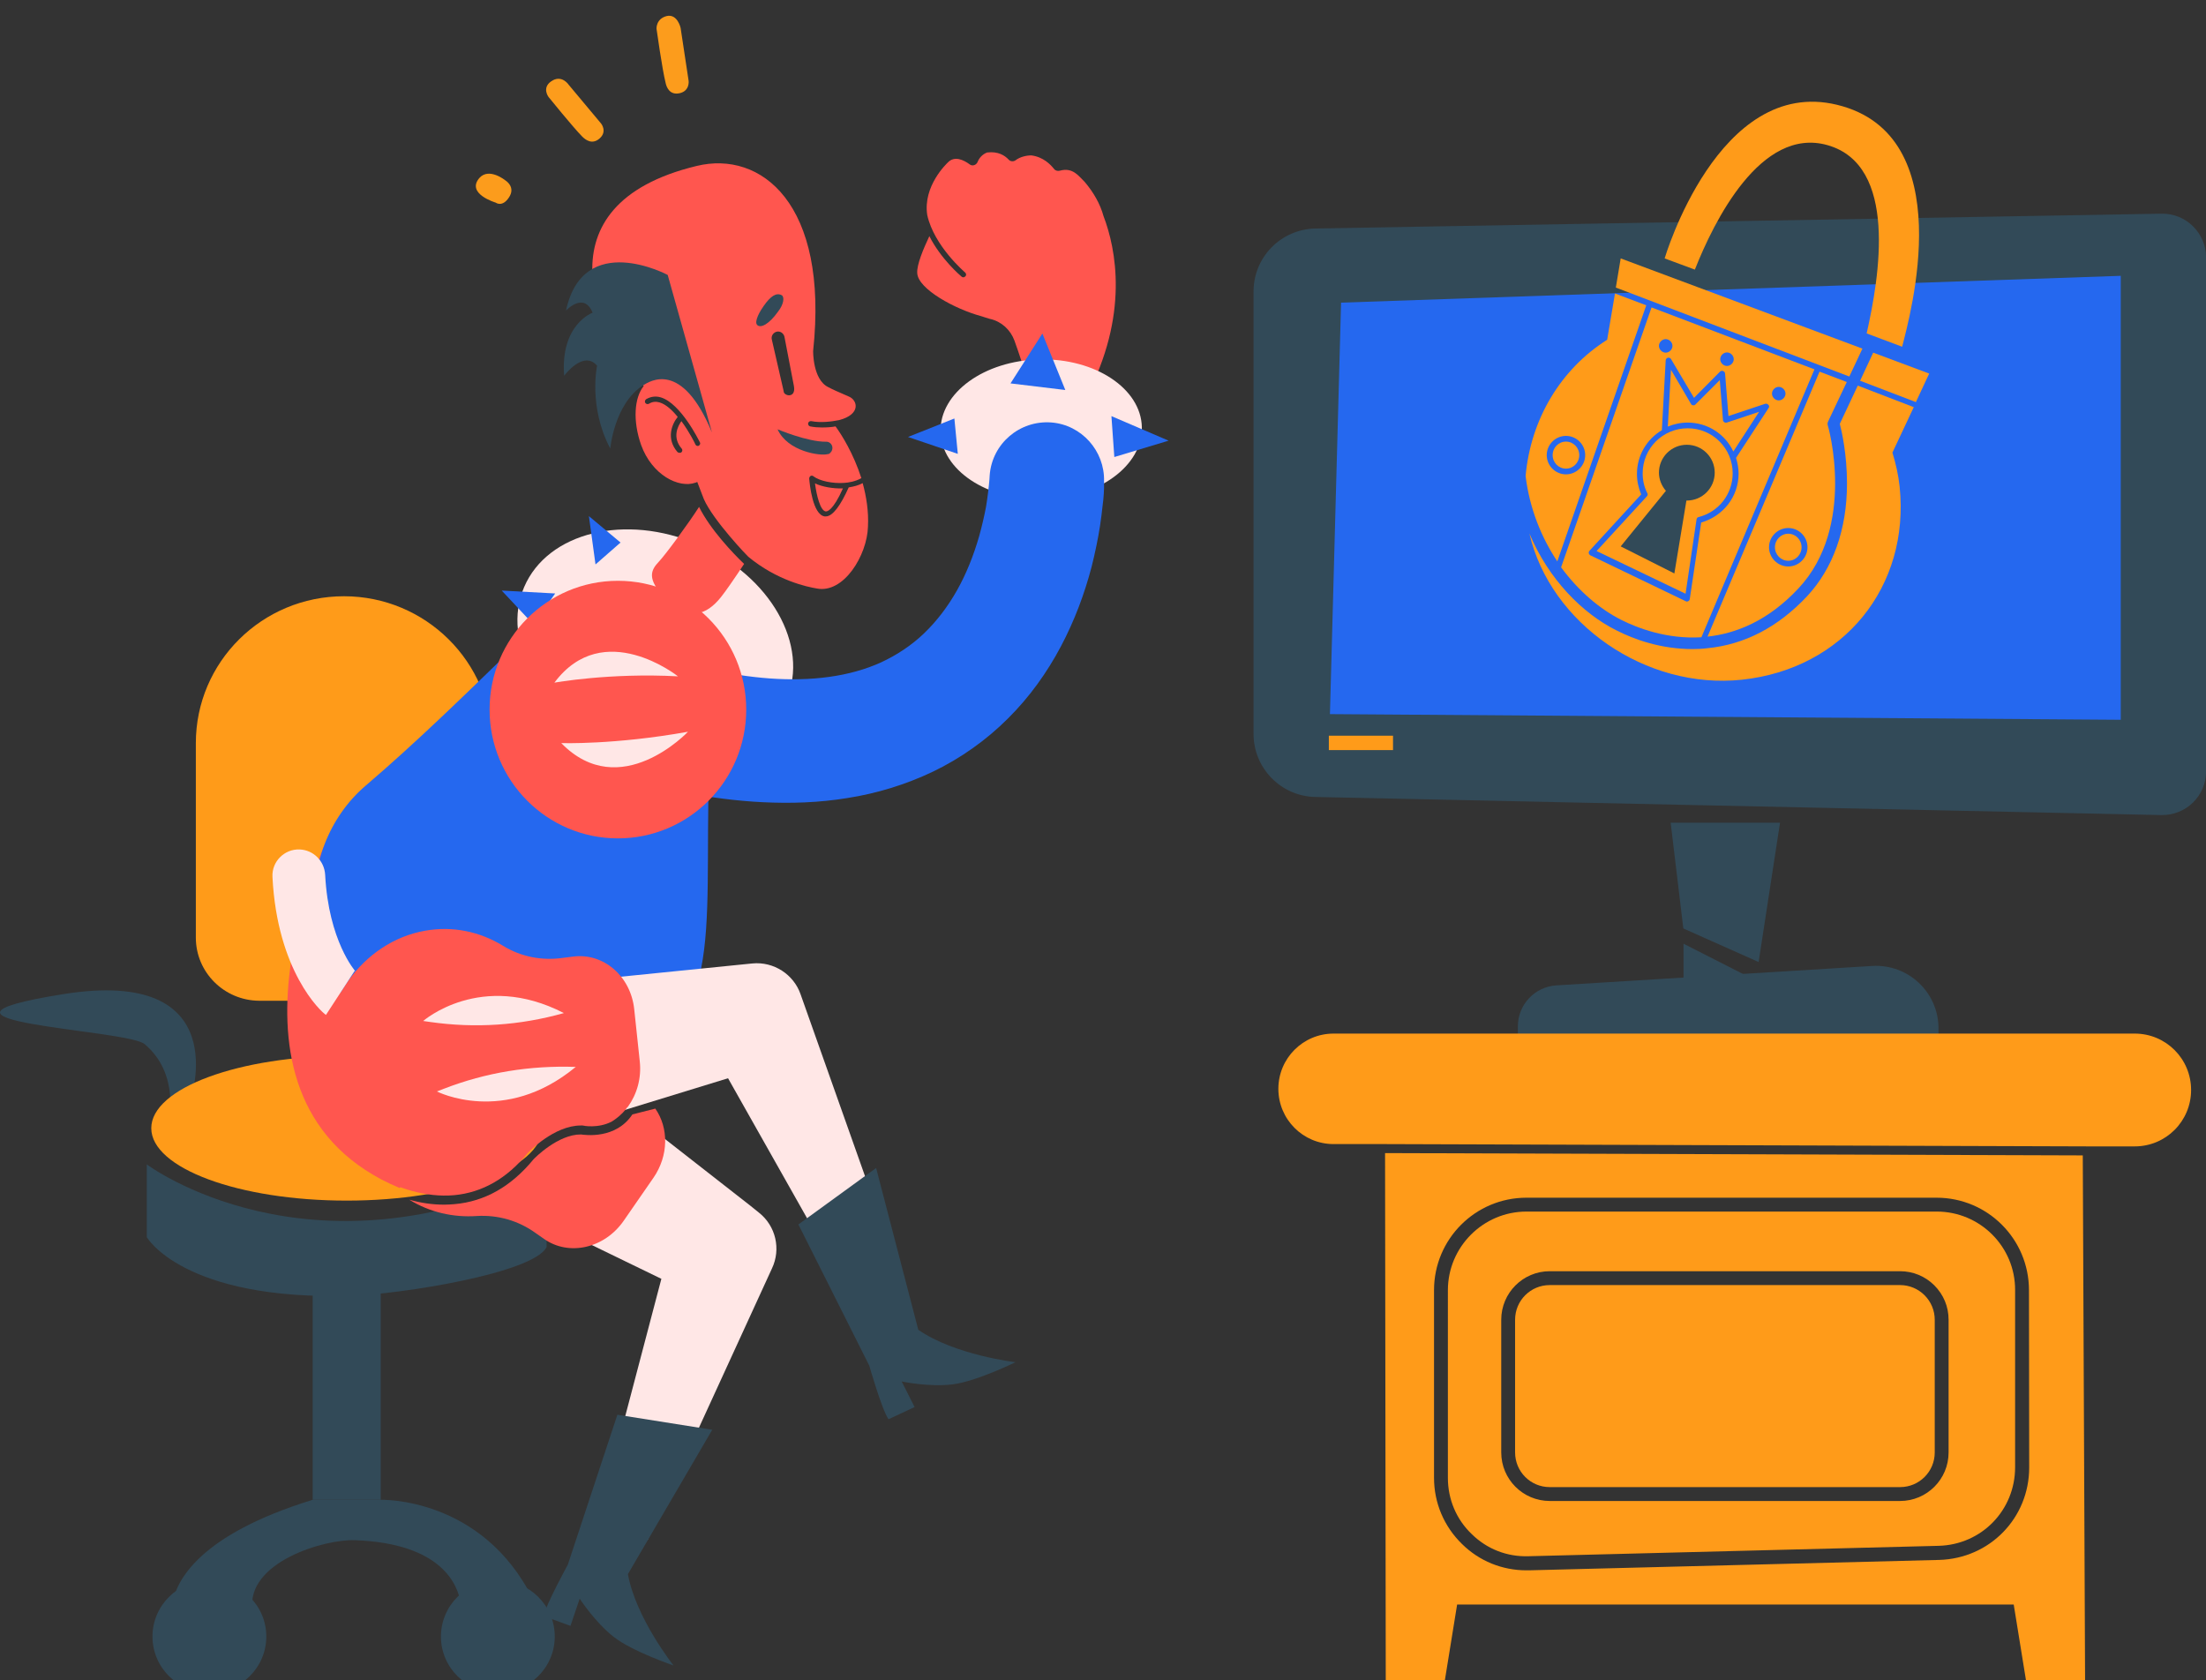
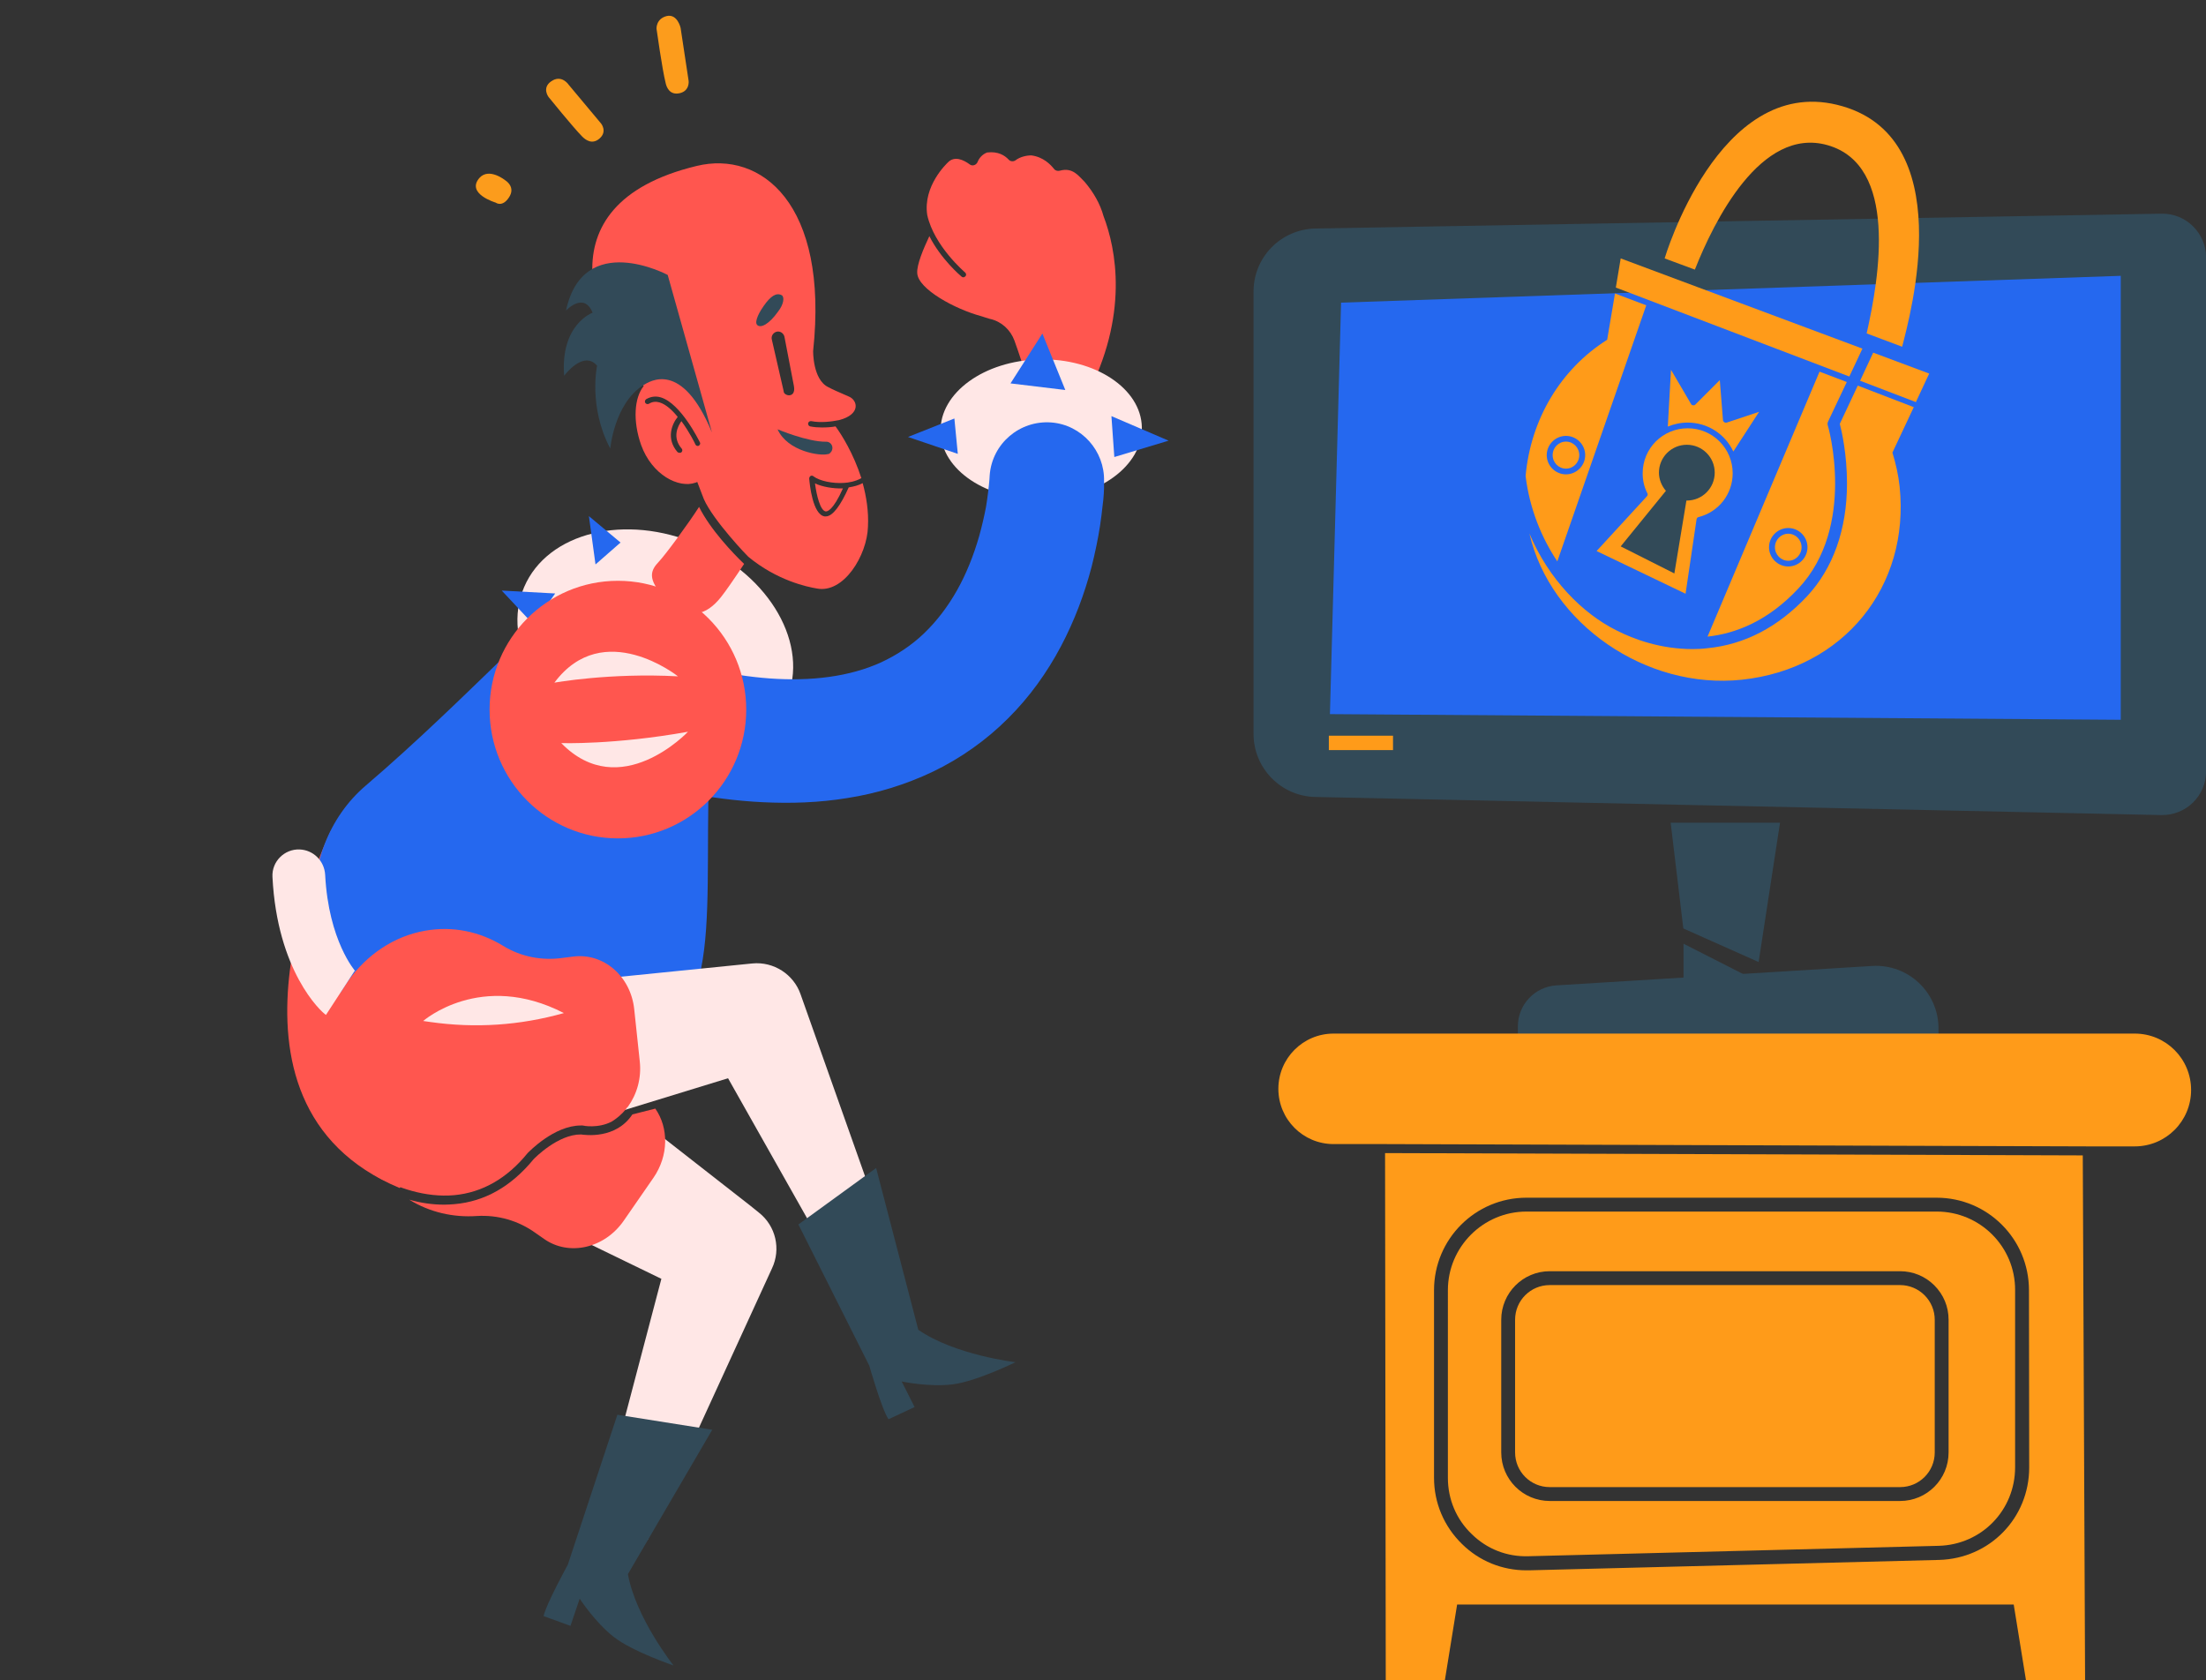
<svg xmlns="http://www.w3.org/2000/svg" xmlns:xlink="http://www.w3.org/1999/xlink" version="1.1" id="Layer_1" x="0px" y="0px" viewBox="0 0 1044 795.2" style="enable-background:new 0 0 1044 795.2;" xml:space="preserve">
  <rect x="0" y="0" width="1044" height="795.2" fill="#333333" stroke="none" />
  <style type="text/css">
	.st0{clip-path:url(#SVGID_00000105423538409467837910000003715933166878847639_);}
	.st1{fill:#324A58;}
	.st2{fill:#FF9B19;}
	.st3{clip-path:url(#SVGID_00000152232077354055153980000013978105334934143366_);}
	.st4{fill:#2568EF;}
	.st5{clip-path:url(#SVGID_00000139273178511806820290000001890153354808142999_);}
	.st6{fill:#FF564F;}
	.st7{fill:#FFE7E6;}
	.st8{fill:#FC9C1C;}
	.st9{clip-path:url(#SVGID_00000135673965350075965410000001205110739013629885_);}
</style>
  <g>
    <g transform="translate(80.0 336.0) rotate(0.0 166.0 255.5) scale(1.425 1.416)">
      <g>
        <defs>
-           <rect id="SVGID_1_" x="-105.6" y="-113" width="332" height="511" />
-         </defs>
+           </defs>
        <clipPath id="SVGID_00000023253971686818795600000007600425569730182838_">
          <use xlink:href="#SVGID_1_" style="overflow:visible;" />
        </clipPath>
        <g transform="translate(-0.0 -0.0)" style="clip-path:url(#SVGID_00000023253971686818795600000007600425569730182838_);">
          <g>
            <g>
              <path class="st1" d="M113.6,128.9c0,0-15.3-44.8,42.3-35.5s-21.3,11.7-27.1,16.7c-11.9,10.1-7.9,25.9-7.9,25.9L113.6,128.9z" />
            </g>
            <g>
              <path class="st1" d="M7.1,130.5c0,0,15.3-44.8-42.3-35.5s21.3,11.7,27.1,16.7c11.9,10.1,7.9,25.9,7.9,25.9L7.1,130.5z" />
            </g>
            <g>
              <rect x="47.7" y="79.5" class="st1" width="22.6" height="56.5" />
            </g>
            <g>
              <rect x="47.7" y="185.5" class="st1" width="22.6" height="78.5" />
            </g>
            <g>
              <path class="st2" d="M8.9,76.1v-65C8.9-16,30.9-38,58.1-38l0,0c27.1,0,49.2,22,49.2,49.2v65c0,11.6-9.4,21-21,21H29.9        C18.3,97.1,8.9,87.7,8.9,76.1L8.9,76.1z" />
            </g>
            <g>
              <ellipse class="st2" cx="59" cy="139.8" rx="64.9" ry="24.2" />
            </g>
            <g>
              <path class="st1" d="M125.4,154.6v24.9c-4.3,8.8-48.7,15.8-64.9,16.3c-55.8,1.7-67.9-19.6-67.9-19.6v-24.3        C-7.4,151.9,46.5,192.6,125.4,154.6z" />
            </g>
            <g>
              <g>
                <path class="st1" d="M109.5,292.4c4.4,0,8.4,1.8,11.3,4.7C103.9,262.9,70.3,264,70.3,264H47.7C10,275.7,2.4,291,1.1,298.7         c2.9-3.8,7.5-6.2,12.6-6.2c6.1,0,11.3,3.4,14,8.4c-2.2-16,23.8-23.8,34.1-23.4c28.9,1.1,34.2,15,35.1,21.3         C99.8,294.9,104.4,292.4,109.5,292.4z" />
              </g>
            </g>
            <g>
              <ellipse class="st1" cx="13.4" cy="309.7" rx="18.9" ry="18.8" />
            </g>
            <g>
              <ellipse class="st1" cx="109.2" cy="309.7" rx="18.9" ry="18.8" />
            </g>
          </g>
        </g>
      </g>
    </g>
  </g>
  <g>
    <g transform="translate(1124.0 155.0) rotate(0.0 -225.5 195.5) scale(-1.033 1.032)">
      <g>
        <defs>
          <rect id="SVGID_00000044864392782499329690000008486554025380620169_" x="70.1" y="-58.2" width="451" height="391" />
        </defs>
        <clipPath id="SVGID_00000101782840271687730030000010770073216525117614_">
          <use xlink:href="#SVGID_00000044864392782499329690000008486554025380620169_" style="overflow:visible;" />
        </clipPath>
        <g transform="translate(-0.0 -0.0)" style="clip-path:url(#SVGID_00000101782840271687730030000010770073216525117614_);">
          <g>
            <g>
              <path class="st1" d="M485.5,215.3l-387.6,8.3c-11.3,0.2-20.5-8.8-20.5-20.1V-32.1c0-11.2,9.2-20.3,20.4-20.1l387.6,6.8        c15.8,0.3,28.4,13.1,28.4,28.9v202.9C513.8,202.1,501.2,215,485.5,215.3z" />
              <polygon class="st4" points="478.8,177.3 116.5,179.9 116.5,-23.7 473.7,-11.4       " />
              <polygon class="st1" points="316.9,275.6 282.4,291 272.6,227.1 322.7,227.1       " />
              <polygon class="st1" points="280.1,301.3 316.8,282.6 316.8,306.1       " />
              <rect x="449.9" y="193.8" class="st2" width="29.4" height="-6.6" />
            </g>
            <path class="st1" d="M392.7,326.7H200v-5.3c0-16.5,13.9-29.6,30.4-28.6l144.6,8.9c10,0.6,17.7,8.9,17.7,18.8V326.7z" />
          </g>
        </g>
      </g>
    </g>
  </g>
  <g>
    <g transform="translate(209.0 126.0) rotate(0.0 212.0 358.0) scale(1.247 1.249)">
      <g>
        <defs>
          <rect id="SVGID_00000111903553189524267720000005882651453161150857_" x="-106.1" y="-114.4" width="424" height="716" />
        </defs>
        <clipPath id="SVGID_00000092431966142369651940000001628319243682784651_">
          <use xlink:href="#SVGID_00000111903553189524267720000005882651453161150857_" style="overflow:visible;" />
        </clipPath>
        <g transform="translate(-0.0 -0.0)" style="clip-path:url(#SVGID_00000092431966142369651940000001628319243682784651_);">
          <g>
            <g>
              <path class="st6" d="M159.8,82.2c-1.5,0.8-3.3,1.3-5.3,1.6c-3.1,6.9-6.1,11-8.7,11c-0.2,0-0.4,0-0.5,0        c-4.5-0.8-5.6-12.1-5.8-14.3c0-0.4,0.2-0.8,0.5-1c0.3-0.2,0.8-0.2,1.1,0.1c2.4,1.8,7.3,2.8,11.7,2.5c1.6-0.1,4.2-0.5,6.5-1.8        c-3-9.3-7.5-16.5-9.8-19.6c-1.6,0.3-3.4,0.4-5.2,0.4c-1.5,0-2.9-0.1-4.4-0.4c-0.5-0.1-0.9-0.6-0.8-1.2        c0.1-0.5,0.6-0.9,1.2-0.8c3.6,0.7,7.6,0.2,10.6-0.4c8.3-2.2,7-7.5,3.7-8.9c-4.4-1.9-6.2-2.7-7.9-3.6        c-5.9-2.9-5.7-13.7-5.7-13.7c6-56-19.9-76-44.2-70.1C35.3-23.2,59.4,26.6,76.7,45.4c-3.6,4.4-4.2,13.2-1,22.3        C79.8,79.1,90,84.3,96.4,82c0.4-0.1,0.3-0.1,0.6-0.3c0.2,0.5,2.4,6.3,2.5,6.5c3.6,8.2,16.9,22,16.9,21.9        c10.9,9,22.3,11.4,25.9,12c10.3,2.1,19.2-12.6,19.5-23.4C162.1,92.9,161.2,87.3,159.8,82.2z M97.6,68        c-0.1,0.1-0.3,0.1-0.4,0.1c-0.4,0-0.7-0.2-0.9-0.6c0-0.1-2.2-4.6-5.3-8.8c-1.3,1.8-3.6,6.1,0.1,10.4c0.4,0.4,0.3,1.1-0.1,1.4        c-0.2,0.2-0.4,0.2-0.7,0.2c-0.3,0-0.6-0.1-0.8-0.3c-4.4-5.1-2.1-10.6,0.1-13.3c-2.1-2.6-4.5-4.8-6.9-5.5        c-1.4-0.4-2.7-0.3-4,0.5c-0.5,0.3-1.1,0.1-1.4-0.3c-0.3-0.5-0.1-1.1,0.3-1.4c1.7-1,3.6-1.3,5.6-0.7c7.6,2.3,14.5,16.4,14.8,17        C98.3,67.1,98.1,67.7,97.6,68z M129.8,47.3l-4.5-19.6c-0.3-1.3,0.6-2.6,1.9-2.9c1.3-0.3,2.6,0.6,2.9,1.9l3.6,18.7        C134.6,50.3,129.7,49.2,129.8,47.3z" />
              <path class="st6" d="M141.7,82.3c0.6,4.6,2,10.2,4,10.6c0.6,0.1,2.8-0.2,6.6-8.7C148.5,84.3,144.5,83.6,141.7,82.3z" />
            </g>
            <path class="st7" d="M120.4,358.6l-3.1-2.5l-43.2-33.7l-40,37.4l49.3,23.9l-24.3,92.2l19,6.8l47.3-103       C128.8,372.5,126.9,363.7,120.4,358.6z" />
            <g>
              <path class="st6" d="M-41.9,213.7c0,0-51.3,103.4,26,135.6l50.6-74.3L-41.9,213.7z" />
            </g>
            <g>
              <path class="st4" d="M70.7,303.3c-43.4,23-79.6-2.8-86.6-7c-40.8-24.4-41.1-75.5-12.9-99.5c18.9-16.1,38.4-35.2,46-42.5        c20.1-19.5,33.9-33,37.9-41.4l57.5,45.3L102,178.1C98.4,247.4,109.7,282.6,70.7,303.3z" />
            </g>
            <g>
              <ellipse transform="matrix(0.395 -0.918 0.918 0.395 -82.257 160.995)" class="st7" cx="81.2" cy="143" rx="40.9" ry="54.2" />
            </g>
            <g>
              <polygon class="st4" points="58.4,113 67.9,104.7 55.9,94.7       " />
            </g>
            <g>
              <polygon class="st4" points="85.5,158.9 90.2,172.7 72.1,166.7       " />
            </g>
            <g>
              <polygon class="st4" points="43.1,124 34.8,135.7 22.8,122.9       " />
            </g>
            <g>
              <path class="st1" d="M129.1,11c-2-1.1-4.2,0.2-6.9,4.1c-1.1,1.5-3.8,5.9-2.4,7.2c1.4,1.3,4.6-0.5,7.8-5        C130,14.3,130.1,11.6,129.1,11z" />
            </g>
            <path class="st6" d="M97.7,91.2c-3.9,6.1-12.8,18.2-15.3,20.8c-2.7,2.9-5.2,6.4,3.1,14.4c8.3,8,14.9,6,20.5-1       c1.7-2.1,5.1-7,8.8-12.6C110.6,108.8,102,99.8,97.7,91.2z" />
            <g>
              <path class="st1" d="M102.6,63L85.8,3.3c0,0-32-17.1-38.6,13.5c0,0,6.8-7.3,10.1,0.8c0,0-12.3,4.4-10.8,23.9        c0,0,7.3-9.9,12.5-3.8c0,0-3.4,15.5,5,31.4c0,0,1.5-17,12.5-24C79,43.6,91.2,35.4,102.6,63z" />
            </g>
            <g>
              <path class="st1" d="M146.7,71.2c0.2-0.1,0.3-0.1,0.5-0.2c0,0,0.1,0,0.1-0.1c0.1-0.1,0.1-0.1,0.2-0.2c0,0,0,0,0.1-0.1        c0.3-0.3,0.5-0.6,0.6-1c0.4-1.3-0.3-2.6-1.5-3c-0.3-0.1-0.5-0.1-0.8-0.1c0,0,0,0,0,0c-7,0.1-18.4-4.7-18.4-4.7        c3.8,8.4,16.2,10.2,19,9.4C146.6,71.2,146.6,71.2,146.7,71.2C146.7,71.2,146.7,71.2,146.7,71.2z" />
            </g>
            <path class="st7" d="M174.1,382.6l-37.9-106.8c-2.6-7.4-10.1-12.4-18.3-11.6l-4,0.4l-68.5,6.9l15,51l48.3-14.8l47.1,83.3       L174.1,382.6z" />
            <g>
              <path class="st1" d="M180.9,403l-16-61.3l-29.5,21.4l26.9,53.5c0,0,4.8,16.8,7.3,20.3l9.9-4.6l-4.9-9.7c0,0,10.4,2.2,19.3,1.1        c9-1.1,23.9-8.4,23.9-8.4S194.7,412.6,180.9,403z" />
            </g>
            <g>
              <path class="st1" d="M70.7,495.6l32-54.7l-36-5.7L47.9,492c0,0-8.4,15.3-9.2,19.5l10.2,3.7l3.5-10.3c0,0,5.8,8.9,12.8,14.4        c7.1,5.6,22.8,10.9,22.8,10.9S73.7,512.2,70.7,495.6z" />
            </g>
            <g>
              <path class="st6" d="M72.4,321.4c-6.3,9.5-18,7.8-19.5,7.6c-8.6-0.1-17.5,8.8-18.1,9.5c-8.4,10.2-18.4,15.9-29.9,16.9        c-1.3,0.1-2.6,0.2-3.9,0.2c-4.7,0-9.1-0.7-13.3-1.9c7.8,4.8,16.7,6.8,25.6,6.2c8.1-0.5,15.9,1.8,22.3,6.4l3.3,2.3        c9.4,6.6,22.9,3.6,30.2-6.9l11.3-16.3c5.8-8.4,5.8-18.9,0.7-26.2L72.4,321.4z" />
            </g>
            <path class="st6" d="M-24.2,345.2c7.4,3.9,17.9,7.8,29,6.8c10.6-1,20-6.3,27.8-15.9c0,0,0-0.1,0.1-0.1       c0.4-0.4,10-10.4,20.1-10.4c0.1,0,0.3,0,0.4,0c0.1,0,0.2,0,0.3,0c0.3,0.1,5.9,1.2,11.1-1.5c1.9-1.2,3.7-2.7,5.2-4.5       c0.2-0.2,0.3-0.5,0.5-0.7c0.1-0.2,0.3-0.3,0.4-0.4c3.4-4.7,5.2-10.8,4.5-17.2l-2.1-19.7c-1.3-12.6-11.7-21.5-23.2-20l-4,0.5       c-7.8,1.1-15.8-0.4-22.6-4.6c-8.7-5.3-18.9-7.6-29.6-5.7c-23.8,4.2-40.9,28.2-39.1,54.6C-44.2,323.1-35.9,337-24.2,345.2z" />
            <g>
              <g>
                <path class="st7" d="M-43.9,283.7c-2-1.3-18.5-16.6-20.3-52.3c-0.3-5.8,4.5-10.6,10.3-10.4l0,0c5.2,0.2,9.4,4.3,9.7,9.6         c1.3,25.1,11.4,36.5,11.5,36.6c-0.2-0.1-0.3-0.2-0.3-0.2L-43.9,283.7z" />
              </g>
            </g>
            <g>
              <path class="st7" d="M46.4,283c-31.5-16.2-53.4,3-53.4,3l2.8,0.4C12.8,288.8,29.7,287.7,46.4,283L46.4,283z" />
            </g>
            <g>
-               <path class="st7" d="M50.9,303.4c-27.1,22.4-52.7,9.3-52.7,9.3l2.6-1C16.8,305.5,33.6,302.8,50.9,303.4L50.9,303.4z" />
-             </g>
+               </g>
            <path class="st6" d="M251.2-19c-1.3-4.7-3.8-9-7.1-12.9c-2.3-2.2-4.5-5.7-9.5-4.3c-0.8,0.2-1.7,0-2.2-0.7       c-1.3-1.6-4-4.5-8.6-5.1c-2.1,0-4.5,0.7-5.9,1.8c-0.8,0.6-2,0.6-2.7-0.2c-1.5-1.6-4-3.2-8.2-2.7c-1.8,0.7-3,2.1-3.6,3.6       c-0.5,1.2-2,1.7-3,0.9c-2.3-1.7-5.7-3.3-8.2-0.8c-0.5,0.5-9.6,9-7.9,20c2.6,11.8,14.3,21.7,14.4,21.8c0.4,0.4,0.5,1,0.1,1.4       c-0.2,0.2-0.5,0.4-0.8,0.4c-0.2,0-0.5-0.1-0.6-0.2c-0.5-0.4-7.9-6.7-12.3-15.4c-2.3,4.9-4.8,10.8-4.6,14       c0.3,6.1,14.5,13.7,24.2,16.3c1.1,0.4,2.3,0.7,3.5,1.1l0.1,0c4.2,1,7.6,4.1,9.1,8.2c3.9,10.8,6.7,21.2,6.7,21.2l20.4,0.4       C261.1,18.5,255.9-6.7,251.2-19z" />
            <g>
              <ellipse transform="matrix(1 -2.118093e-02 2.118093e-02 1 -1.259 4.832)" class="st7" cx="227.5" cy="61.8" rx="38.2" ry="26.5" />
            </g>
            <g>
              <path class="st4" d="M251.4,81.5l0,1.5l0,1.1l-0.1,2.1c-0.1,1.4-0.2,2.8-0.4,4.1c-0.3,2.7-0.6,5.3-1,7.9        c-0.8,5.2-1.9,10.4-3.2,15.6c-2.7,10.3-6.5,20.5-11.7,30.3c-5.2,9.8-11.9,19.2-20.1,27.3c-8.2,8.2-18,15.1-28.4,20.1        c-10.5,5-21.5,8.3-32.4,10c-10.9,1.8-21.7,2.1-32.1,1.6c-10.5-0.5-20.6-1.9-30.5-3.8c-9.9-1.9-19.5-4.4-28.9-7.3        c-12.8-3.9-20-17.4-16.1-30.1c3.9-12.8,17.4-20,30.1-16.1c0.1,0,0.2,0.1,0.4,0.1L77,146c15.9,5.2,32.1,9.1,47.6,10.2        c15.5,1.1,30.1-0.6,42.2-6.1c6-2.8,11.5-6.4,16.3-11c4.8-4.6,9-10.1,12.5-16.3c3.5-6.2,6.3-13.2,8.4-20.5        c1-3.6,1.9-7.4,2.6-11.1c0.3-1.9,0.6-3.8,0.8-5.6c0.1-0.9,0.2-1.8,0.3-2.7l0.2-2.1l0.1-1.6c0.9-12,11.4-20.9,23.4-20        C242.9,60.1,251.7,70,251.4,81.5z" />
            </g>
            <g>
              <polygon class="st4" points="194.6,57.7 177,64.7 195.9,71.1       " />
            </g>
            <g>
              <polygon class="st4" points="215.9,44.4 228,25.5 236.7,46.9       " />
            </g>
            <g>
              <polygon class="st4" points="254.2,56.8 275.9,66.1 255.3,72.3       " />
            </g>
            <g>
              <ellipse class="st6" cx="66.9" cy="168" rx="48.7" ry="48.8" />
            </g>
            <g>
              <g>
                <path class="st7" d="M89.7,155.4c0,0-28.3-22.5-46.9,2.4C42.8,157.8,63.7,154,89.7,155.4z" />
              </g>
              <g>
                <path class="st7" d="M93.5,176.4c0,0-25.7,27.2-48.1,4.3C45.4,180.7,65.5,181.4,93.5,176.4z" />
              </g>
            </g>
          </g>
        </g>
      </g>
    </g>
  </g>
  <g transform="translate(-0.0 -0.0)">
    <g id="Lock-i4">
      <g>
        <ellipse class="st2" cx="846.3" cy="259" rx="6.3" ry="6.4" />
        <path class="st2" d="M851.1,278.5c-14.3,15.3-29.4,21.3-43,22.8l53-125.4l12.9,4.9l-8.8,18.6c-0.3,0.6-0.4,1.3-0.2,1.9     C865.2,201.7,878.7,249.1,851.1,278.5z M846.3,249.9c-5,0-9.1,4.1-9.1,9.1s4.1,9.1,9.1,9.1s9.1-4.1,9.1-9.1     S851.3,249.9,846.3,249.9z" />
        <path class="st2" d="M764.3,138.9l14.8,5.6L737,265.7c-7.5-11.3-13.1-24.9-15-40.4c2.4-26.9,16.6-50.6,38.6-64.5L764.3,138.9z      M741.1,206.3c-5,0-9.1,4.1-9.1,9.1c0,5,4.1,9.1,9.1,9.1c5,0,9.1-4.1,9.1-9.1C750.2,210.4,746.1,206.3,741.1,206.3z" />
        <path class="st2" d="M798.7,200c-3.4,0-6.5,0.7-9.4,1.9l1.5-26.9l9.5,16.2c0.2,0.4,0.5,0.6,1,0.6c0.5,0.1,0.8-0.1,1.1-0.4     l11.5-11.5l1.5,18.9c0,0.5,0.3,0.8,0.6,1c0.4,0.3,0.8,0.3,1.2,0.2l15.3-5.1l-12.2,18.8C816.5,205.5,808.2,200,798.7,200z" />
        <ellipse class="st2" cx="741.1" cy="215.4" rx="6.3" ry="6.4" />
        <path class="st2" d="M764.9,298.3c8.4,4.3,21.1,8.9,36.1,8.9c2.3,0,4.5-0.1,6.9-0.4c17.7-1.7,33.6-10,47.3-24.6     c12.3-13.2,18.9-31.6,18.9-53.4c0-13.8-2.5-24.8-3.4-28.2l8.5-18.1l26.5,10.2l-10.1,21.5c1.6,5.2,2.8,10.5,3.4,16     c5,47.4-26.5,86.4-74.7,91.5c-45.2,4.8-90.6-26.4-100.5-69.2C732.9,274.2,748.9,290.3,764.9,298.3z" />
        <polygon class="st2" points="875.2,178.2 764.7,136.1 767,122.3 881.4,165    " />
        <path class="st2" d="M755.6,260.8l23.8-25.9c0.4-0.5,0.5-1,0.2-1.5c-1.5-2.9-2.2-6.1-2.2-9.4c0-11.8,9.5-21.3,21.3-21.3     c11.8,0,21.3,9.5,21.3,21.3c0,9.8-6.6,18.3-16.1,20.7c-0.5,0.1-0.9,0.5-1,1.1l-5.2,35.2L755.6,260.8z" />
-         <path class="st2" d="M767.3,293.4c-10.1-5.1-20.2-13.6-28.5-24.9l42.8-123l77.1,29.3l-53.5,126.8     C788.8,302.6,774.9,297.2,767.3,293.4z M788.3,160.5c-1.7,0-3.2,1.5-3.2,3.2s1.5,3.2,3.2,3.2c1.7,0,3.2-1.5,3.2-3.2     S790,160.5,788.3,160.5z M817.3,166.8c-1.7,0-3.2,1.5-3.2,3.2c0,1.7,1.5,3.2,3.2,3.2c1.7,0,3.2-1.5,3.2-3.2     C820.5,168.3,819,166.8,817.3,166.8z M841.8,189.5c1.7,0,3.2-1.5,3.2-3.2s-1.5-3.2-3.2-3.2c-1.7,0-3.2,1.5-3.2,3.2     S840.1,189.5,841.8,189.5z M822.8,224.1c0-2.5-0.5-5.1-1.2-7.4l0,0l15.4-23.6c0.4-0.5,0.3-1.1-0.1-1.5c-0.4-0.5-1-0.6-1.5-0.5     l-17.4,5.8l-1.6-20.1c0-0.5-0.4-1-0.9-1.2c-0.5-0.2-1.1-0.1-1.5,0.3l-12.3,12.4l-10.9-18.4c-0.3-0.5-0.9-0.7-1.5-0.6     c-0.5,0.2-1,0.6-1,1.3l-1.8,32.7c0,0.1,0,0.2,0,0.3c-7.1,4.2-11.8,11.9-11.8,20.7c0,3.4,0.7,6.6,2,9.7l-24.4,26.6     c-0.3,0.4-0.5,0.7-0.4,1.2c0.1,0.5,0.4,0.8,0.7,1l45.3,21.8c0.2,0.1,0.4,0.1,0.5,0.1s0.5-0.1,0.6-0.2c0.4-0.2,0.6-0.5,0.7-1     l5.4-36.2C815.7,244.2,822.8,234.9,822.8,224.1z" />
        <polygon class="st2" points="880.3,180.2 886.5,166.9 913,176.8 906.7,190.3    " />
      </g>
      <path class="st2" d="M864.9,68.7c-31.7-9-53.9,36.4-62.8,58.9l-14.3-5.3c0,0,25.4-86.3,81.6-72.7c58.5,14.2,34.5,99.9,30.8,114.5    l-16.8-6.3C889.5,130.9,898.3,78.2,864.9,68.7z" />
      <path class="st1" d="M767,258.6l21.4-26.3c-2-2.3-3.3-5.4-3.3-8.6c0-7.3,5.9-13.2,13.2-13.2c7.3,0,13.2,5.9,13.2,13.2    c0,7.3-5.9,13.2-13.2,13.2c-0.1,0-0.1,0-0.2,0l-5.7,34.5L767,258.6z" />
    </g>
  </g>
  <g transform="translate(-0.0 -0.0)">
    <g id="Decorative_Objects_3-i5">
      <path class="st8" d="M325.9,38.3c0,0,0.6,4.7-4.2,5.8c-4.8,1.1-6.3-2.9-6.7-4.9c-1.6-6.3-4.3-25.6-4.3-25.6s-0.3-4.7,4.8-6    c5.1-1.2,6.6,5.6,6.6,5.6L325.9,38.3z" />
      <path class="st8" d="M284.5,58.5c0,0,3,3.7-0.7,7c-3.6,3.2-6.8,0.6-8.3-0.9c-4.5-4.6-15.9-18.7-15.9-18.7s-3.2-4.2,1.1-7.3    c5.1-3.7,8.5,1.6,8.5,1.6L284.5,58.5z" />
      <path class="st8" d="M234.6,95.9c0,0,3.1,2.4,6.3-2.5c3.3-5-1.7-8-1.7-8s-7.7-6.3-12.3-1.2C220.4,91.7,234.6,95.9,234.6,95.9z" />
    </g>
  </g>
  <g>
    <g transform="translate(685.0 543.0) rotate(0.0 216.0 153.0) scale(1.093 1.094)">
      <g>
        <defs>
          <rect id="SVGID_00000063629122910438274450000010361315219788847521_" x="-91.6" y="-62.3" width="432" height="306" />
        </defs>
        <clipPath id="SVGID_00000149379643416304451870000003946337033420430246_">
          <use xlink:href="#SVGID_00000063629122910438274450000010361315219788847521_" style="overflow:visible;" />
        </clipPath>
        <g transform="translate(-0.0 -0.0)" style="clip-path:url(#SVGID_00000149379643416304451870000003946337033420430246_);">
          <g>
            <path class="st2" d="M297.6-49.2H-49.3c-13.2,0-23.9,10.7-23.9,23.9l0,0c0,13.2,10.7,23.9,23.9,23.9h22.2v0l305.1,1h19.6       c13.5,0,24.4-10.9,24.4-24.4l0,0C322-38.3,311.1-49.2,297.6-49.2z" />
            <g>
              <path class="st2" d="M196,59.6C196,59.6,196,59.6,196,59.6L44.3,59.6c-8.3,0-15,6.7-15,15V132c0,8.3,6.7,15,15,15H196        c8.3,0,15-6.7,15-15V74.6c0-4-1.6-7.8-4.4-10.6C203.8,61.2,200,59.6,196,59.6z" />
              <path class="st2" d="M211.9,27.8H34.2c-18.7,0-34,15.3-34,34V143c0,9.2,3.6,17.9,10.3,24.3c6.6,6.5,15.3,9.9,24.6,9.6        l177.6-4.5c18.6-0.5,33.1-15.4,33.1-34V61.8C245.9,43,230.6,27.8,211.9,27.8z M217,132c0,11.6-9.4,21-21,21H44.3        c-11.6,0-21-9.4-21-21V74.6c0-11.6,9.4-21,21-21L196,53.6c0,0,0,0,0,0c5.6,0,10.9,2.2,14.8,6.1c4,4,6.2,9.2,6.2,14.9V132z" />
              <path class="st2" d="M275.1,3.5l-302.1-1l0.3,228h25.6l5.3-32.7h241l5.3,32.7h25.6L275.1,3.5z M251.9,138.5        c0,21.9-17.1,39.4-39,40L35.3,183c-0.4,0-0.7,0-1.1,0c-10.5,0-20.4-4-27.9-11.4c-7.8-7.6-12.1-17.8-12.1-28.6V61.8        c0-22.1,17.9-40,40-40h177.6c22.1,0,40,17.9,40,40L251.9,138.5L251.9,138.5z" />
            </g>
          </g>
        </g>
      </g>
    </g>
  </g>
</svg>